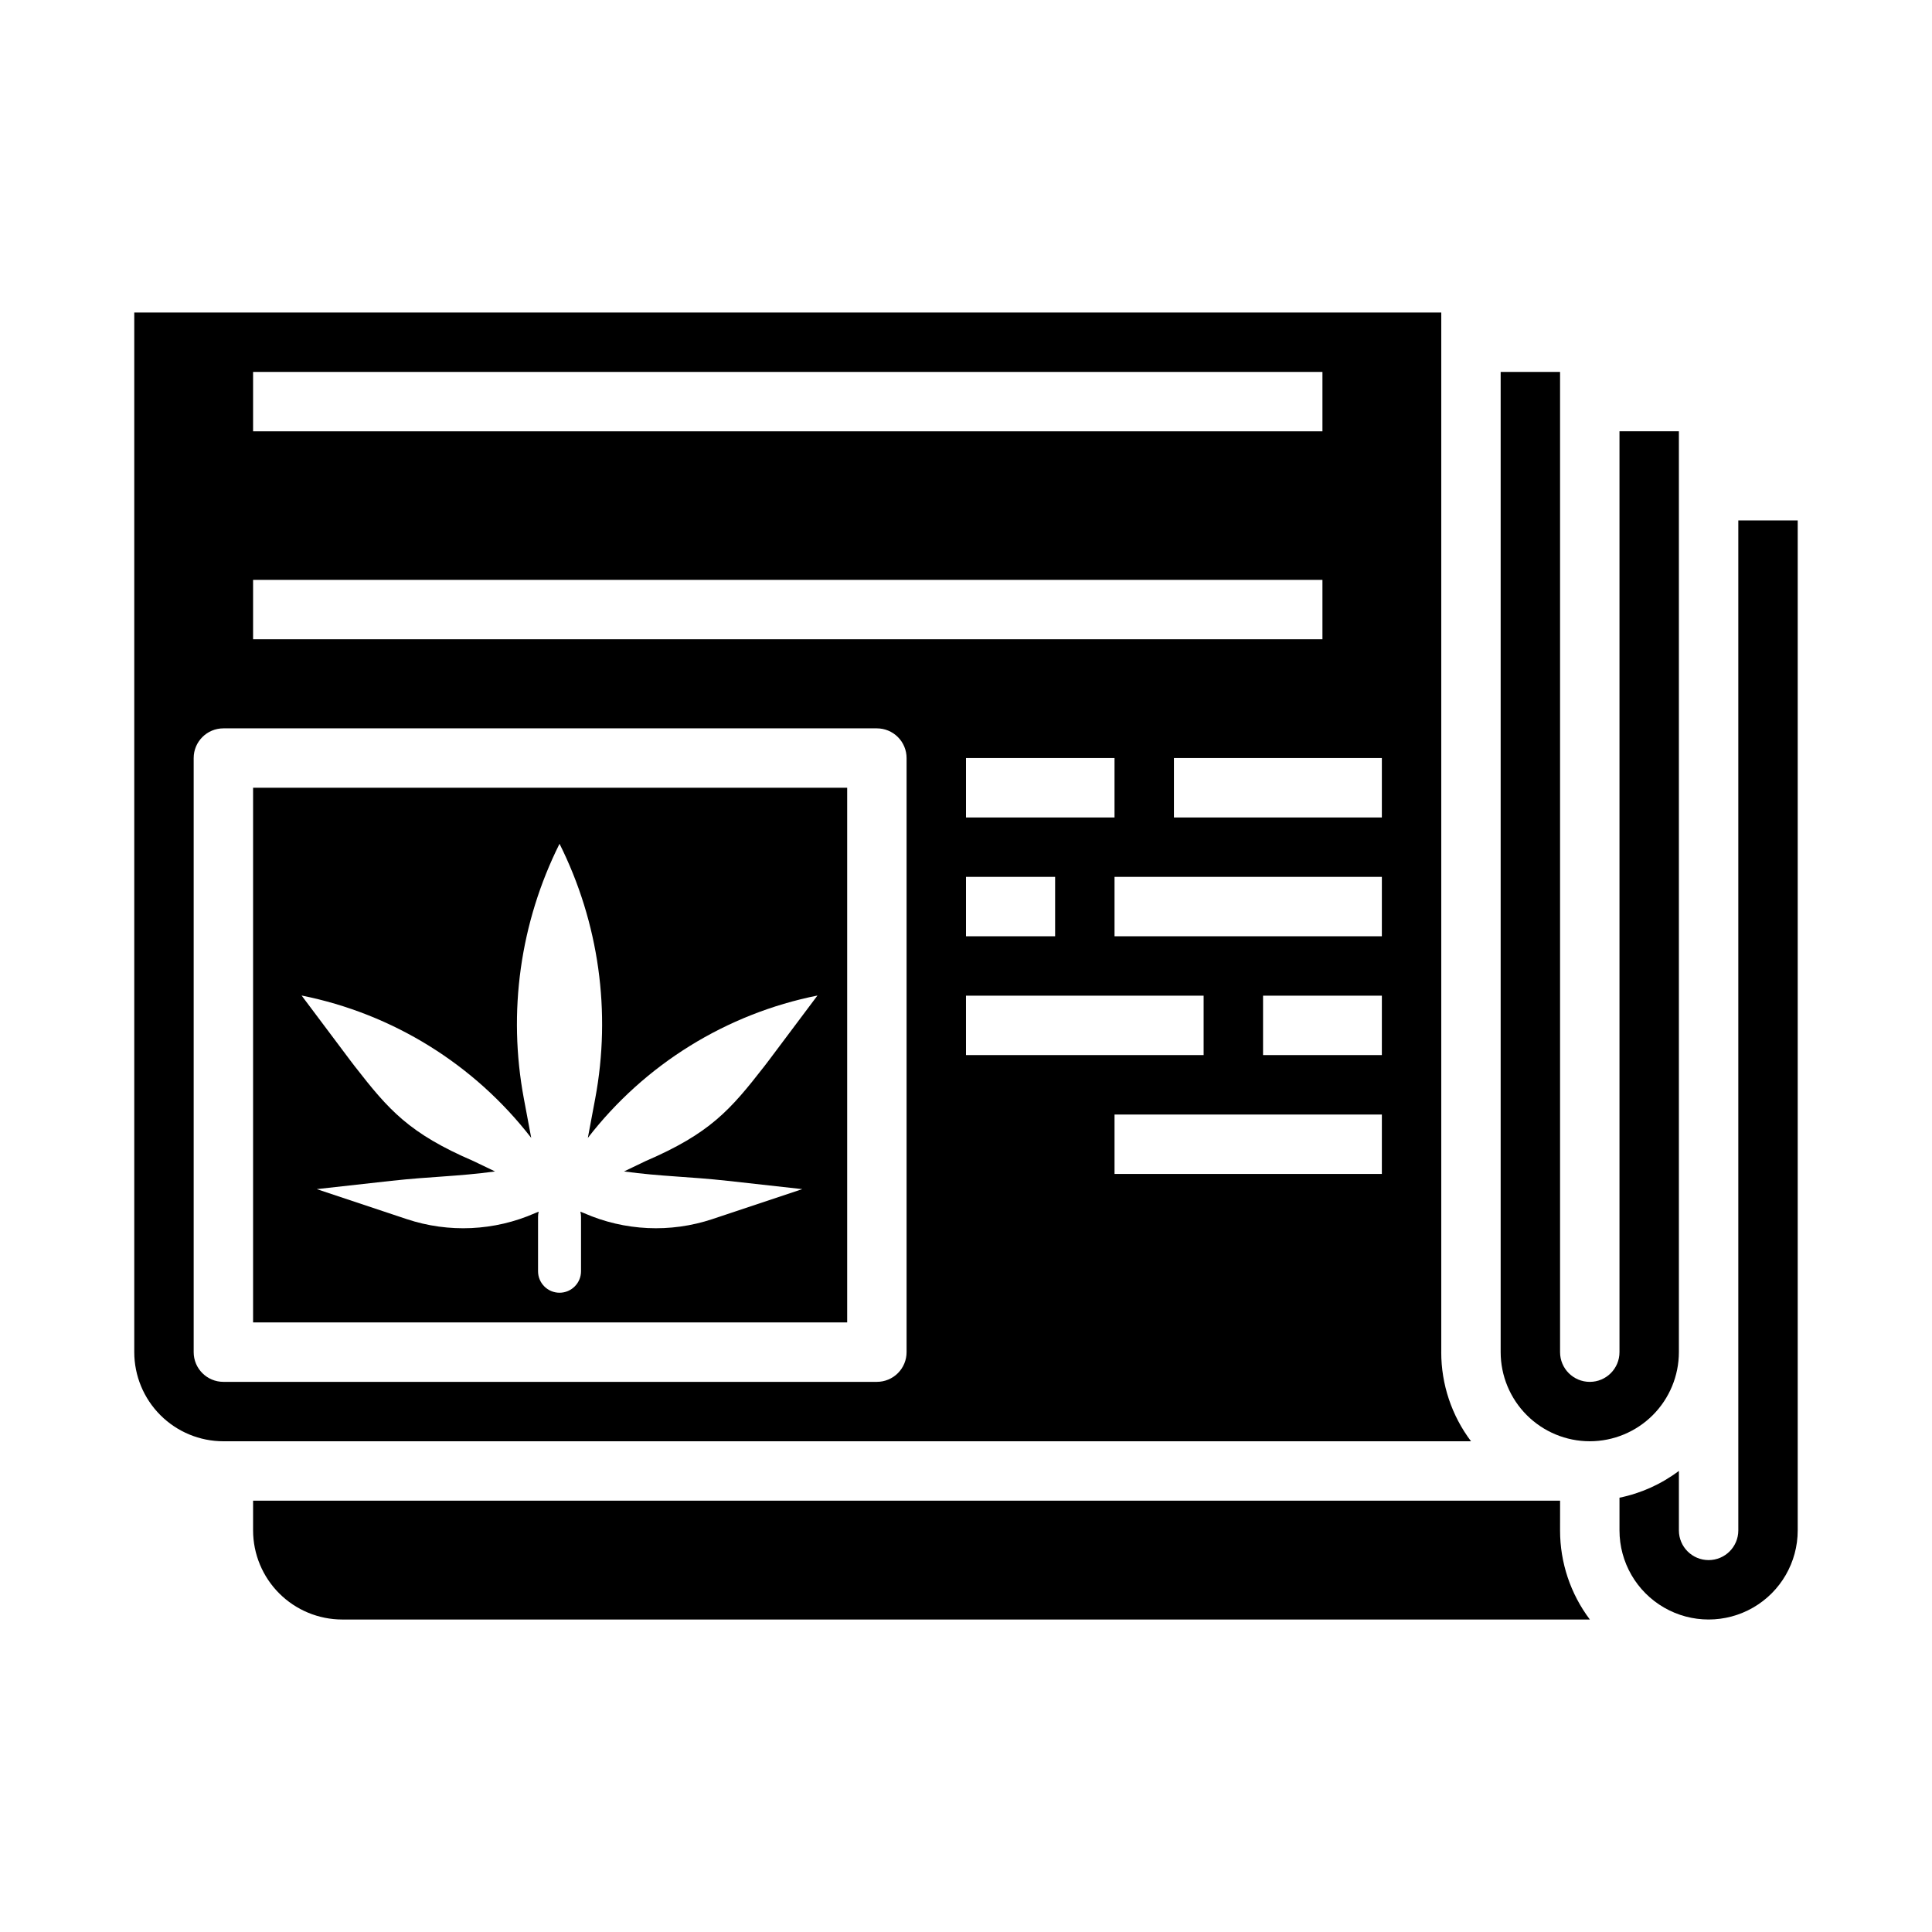
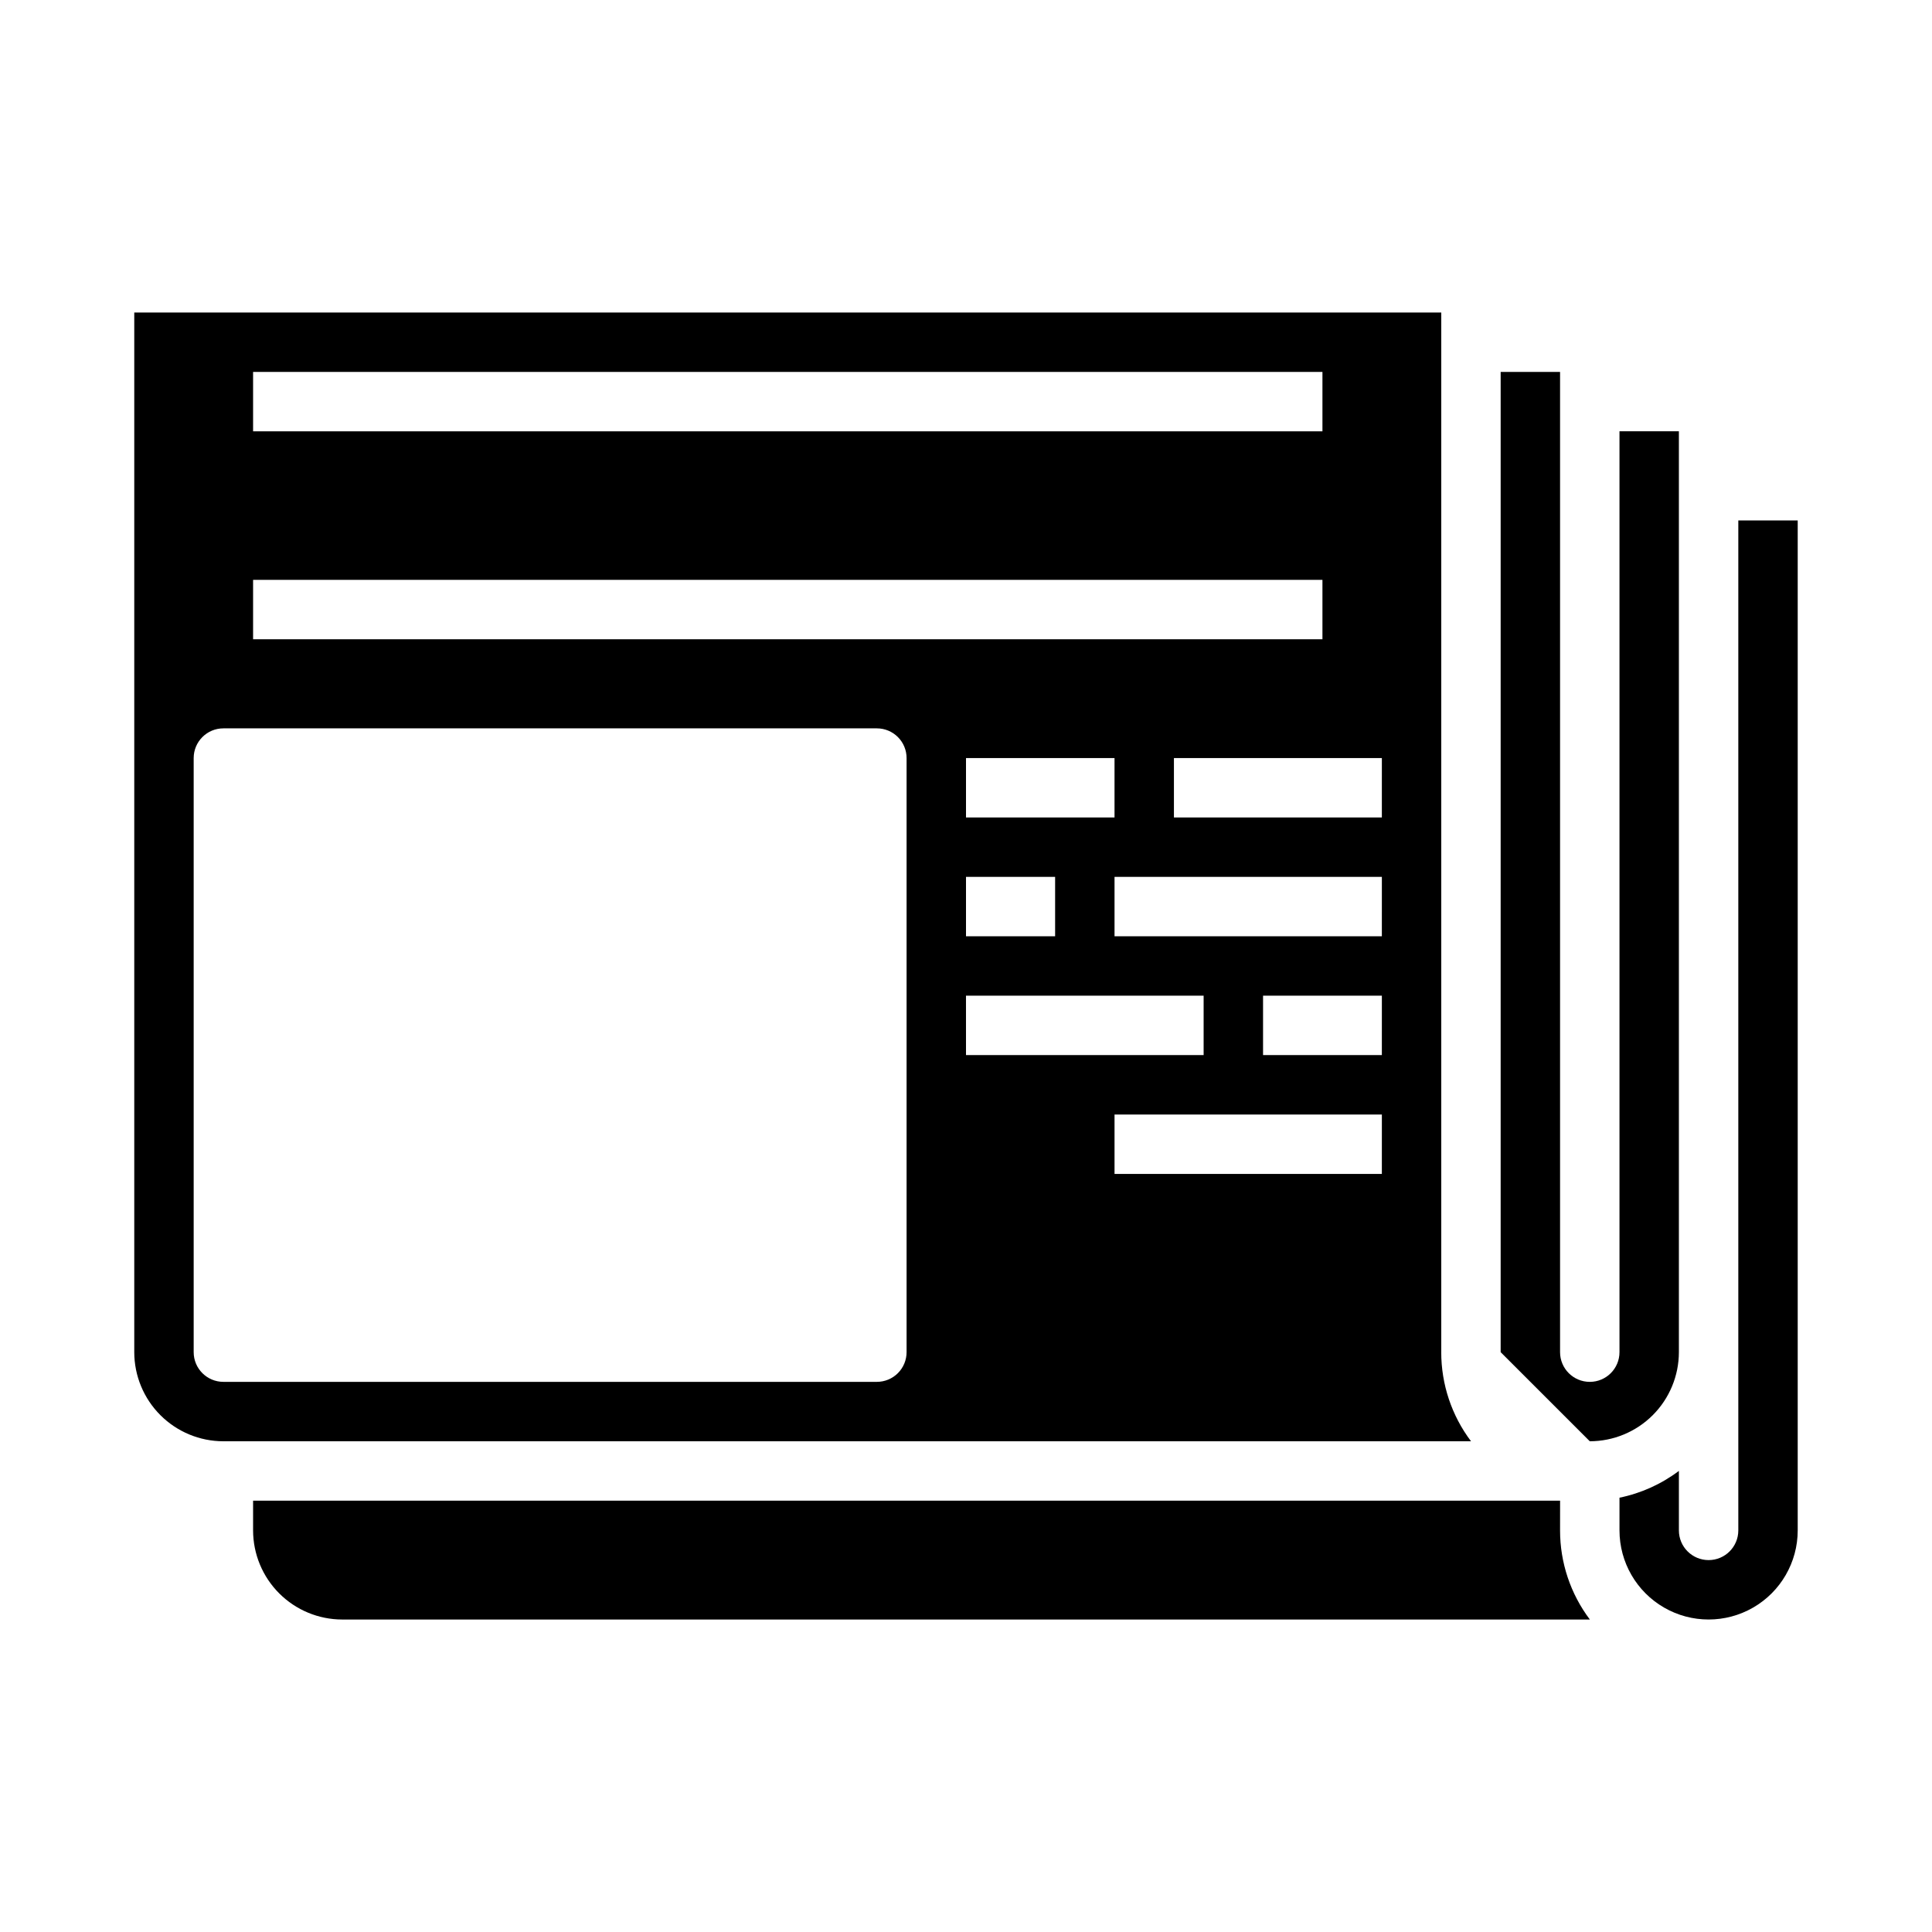
<svg xmlns="http://www.w3.org/2000/svg" fill="#000000" width="800px" height="800px" version="1.1" viewBox="144 144 512 512">
  <g>
-     <path d="m565.31 525.95c6.258-0.004 12.262-2.496 16.691-6.922 4.426-4.43 6.914-10.43 6.922-16.691v-244.04h-15.742v244.04c0 4.348-3.523 7.871-7.871 7.871s-7.875-3.523-7.875-7.871v-259.78h-15.742v259.78c0.008 6.262 2.496 12.262 6.926 16.691 4.426 4.426 10.43 6.918 16.691 6.922z" />
-     <path d="m211.07 494.46h157.44v-141.7h-157.44zm73.711-48.898-1.957-10.43c-4.301-22.934-0.98-46.648 9.457-67.52 10.434 20.871 13.754 44.586 9.457 67.52l-1.957 10.43c15.074-19.504 36.688-32.902 60.855-37.738l-12.941 17.258c-0.371 0.496-0.746 0.988-1.129 1.477-9.074 11.656-14.41 17.793-31.5 25.152l-5.695 2.734c9.871 1.344 17.148 1.344 27.453 2.488l19.797 2.199-23.828 7.941c-11.148 3.711-23.273 3.148-34.027-1.582-0.316-0.141-0.641-0.266-0.965-0.387 0.117 0.449 0.176 0.914 0.176 1.379v14.41-0.004c0 3.148-2.551 5.699-5.695 5.699-3.148 0-5.695-2.551-5.695-5.699v-14.406c0-0.465 0.059-0.926 0.172-1.375-0.324 0.121-0.648 0.246-0.965 0.387h0.004c-10.754 4.731-22.883 5.293-34.027 1.578l-23.828-7.941 19.797-2.199c10.305-1.145 17.578-1.145 27.453-2.488l-5.695-2.734c-17.09-7.359-22.43-13.496-31.5-25.152-0.383-0.488-0.758-0.98-1.129-1.477l-12.945-17.258c24.172 4.836 45.785 18.234 60.859 37.738z" />
+     <path d="m565.31 525.95c6.258-0.004 12.262-2.496 16.691-6.922 4.426-4.43 6.914-10.43 6.922-16.691v-244.04h-15.742v244.04c0 4.348-3.523 7.871-7.871 7.871s-7.875-3.523-7.875-7.871v-259.78h-15.742v259.78z" />
    <path d="m604.67 281.92v267.65c0 4.348-3.523 7.871-7.871 7.871-4.348 0-7.875-3.523-7.875-7.871v-15.766c-4.652 3.508-10.031 5.934-15.742 7.102v8.664c0 8.438 4.5 16.234 11.809 20.453 7.305 4.219 16.309 4.219 23.613 0 7.309-4.219 11.809-12.016 11.809-20.453v-267.65z" />
    <path d="m557.44 541.7h-346.37v7.871c0.008 6.262 2.496 12.266 6.926 16.691 4.426 4.426 10.43 6.918 16.691 6.926h330.64c-5.129-6.805-7.902-15.094-7.894-23.617z" />
    <path d="m525.95 502.34v-275.52h-346.37v275.52c0.008 6.262 2.496 12.262 6.926 16.691 4.426 4.426 10.43 6.918 16.691 6.922h330.64c-5.129-6.801-7.902-15.094-7.894-23.613zm-314.88-259.78h283.39v15.742h-283.39zm0 55.105h283.39v15.742h-283.39zm188.93 62.977v-15.746h39.359v15.742zm23.617 15.742v15.742h-23.617v-15.742zm-39.363 125.95c0 2.086-0.828 4.09-2.305 5.566-1.477 1.477-3.481 2.305-5.566 2.305h-173.18c-4.348 0-7.875-3.523-7.875-7.871v-157.44c0-4.348 3.527-7.871 7.875-7.871h173.18c2.086 0 4.09 0.828 5.566 2.305 1.477 1.477 2.305 3.477 2.305 5.566zm15.742-94.465h62.977v15.742h-62.973zm110.21 47.23h-70.844v-15.742h70.848zm0-31.488h-31.484v-15.742h31.488zm0-31.488h-70.844v-15.742h70.848zm0-31.488h-55.102v-15.742h55.105z" />
  </g>
</svg>